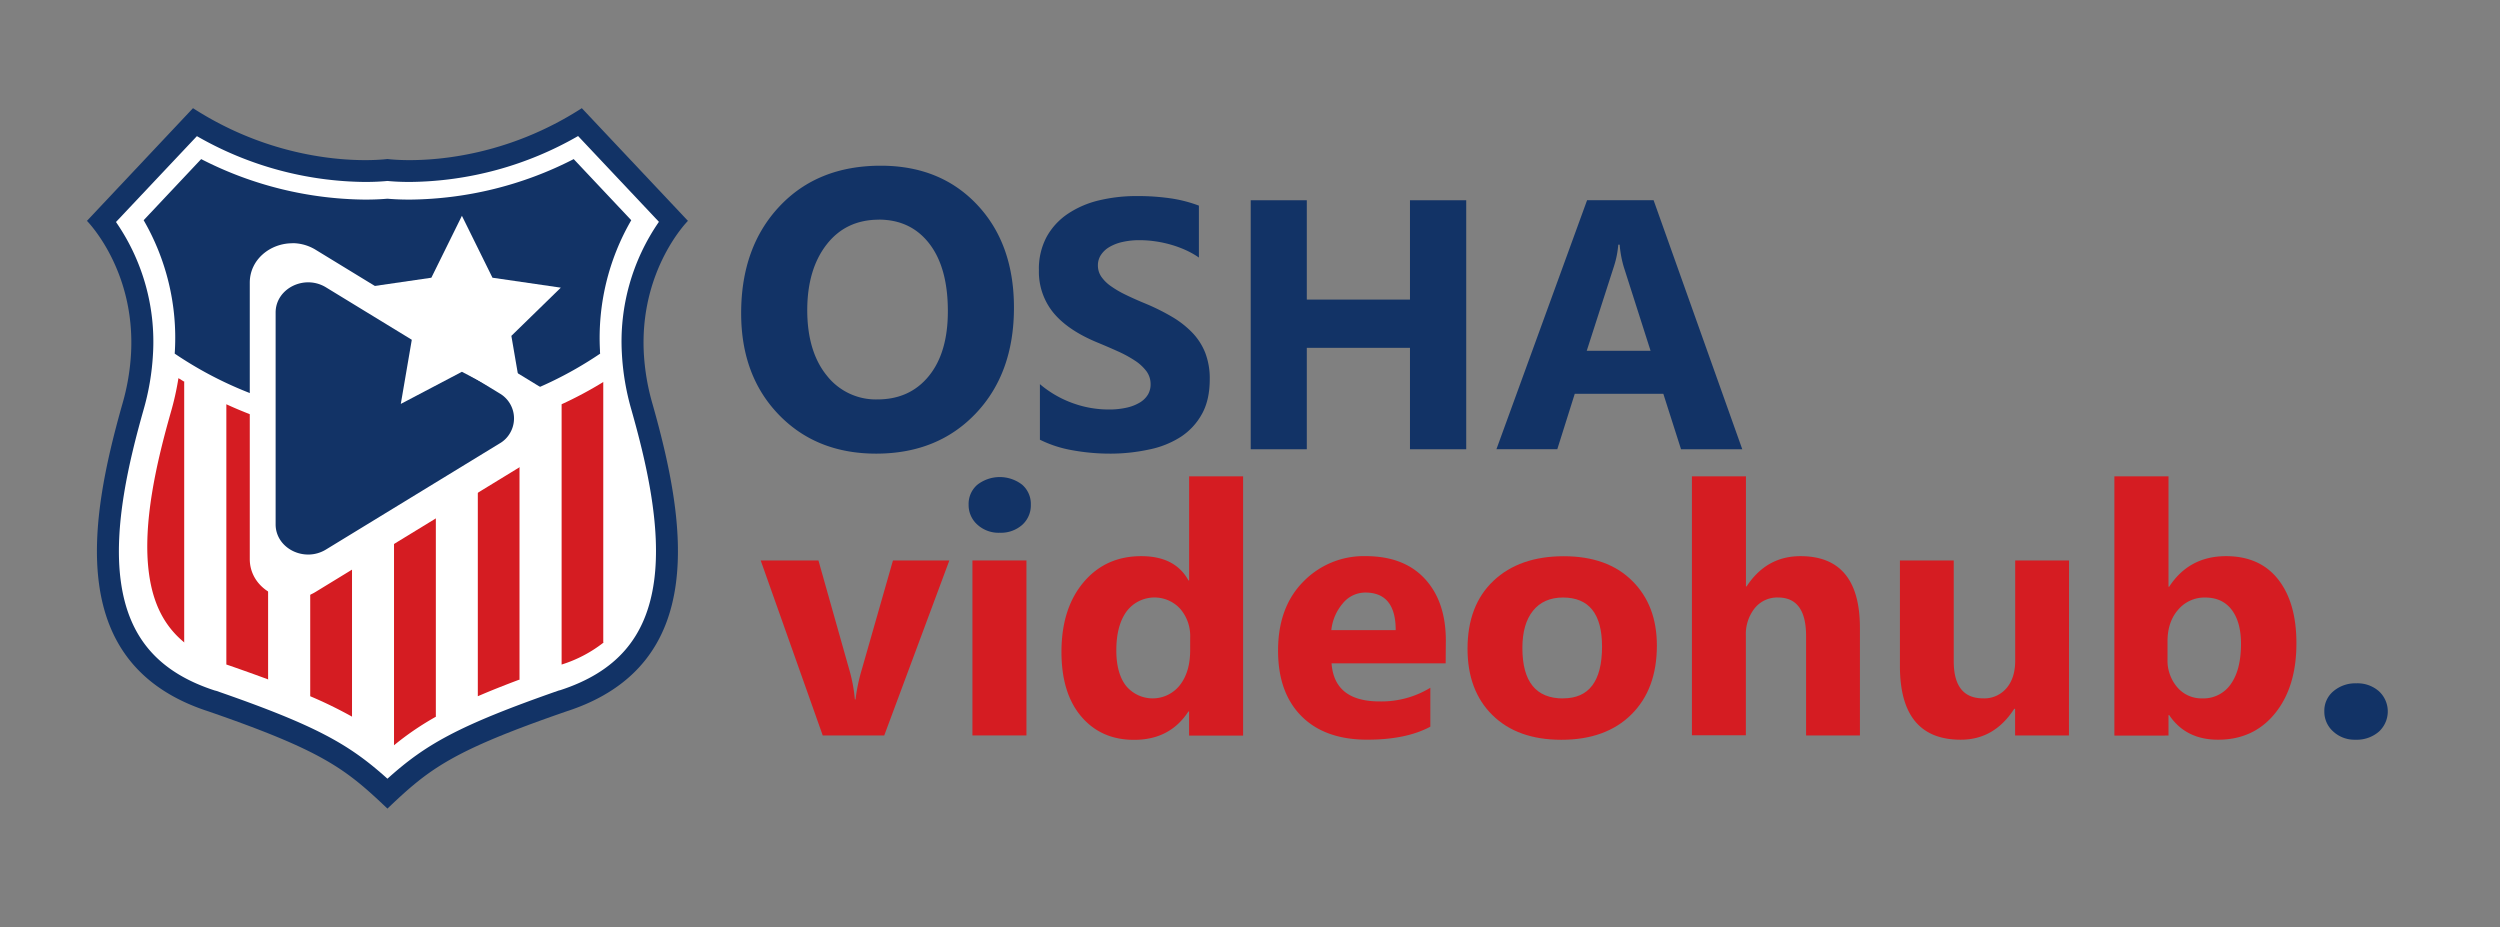
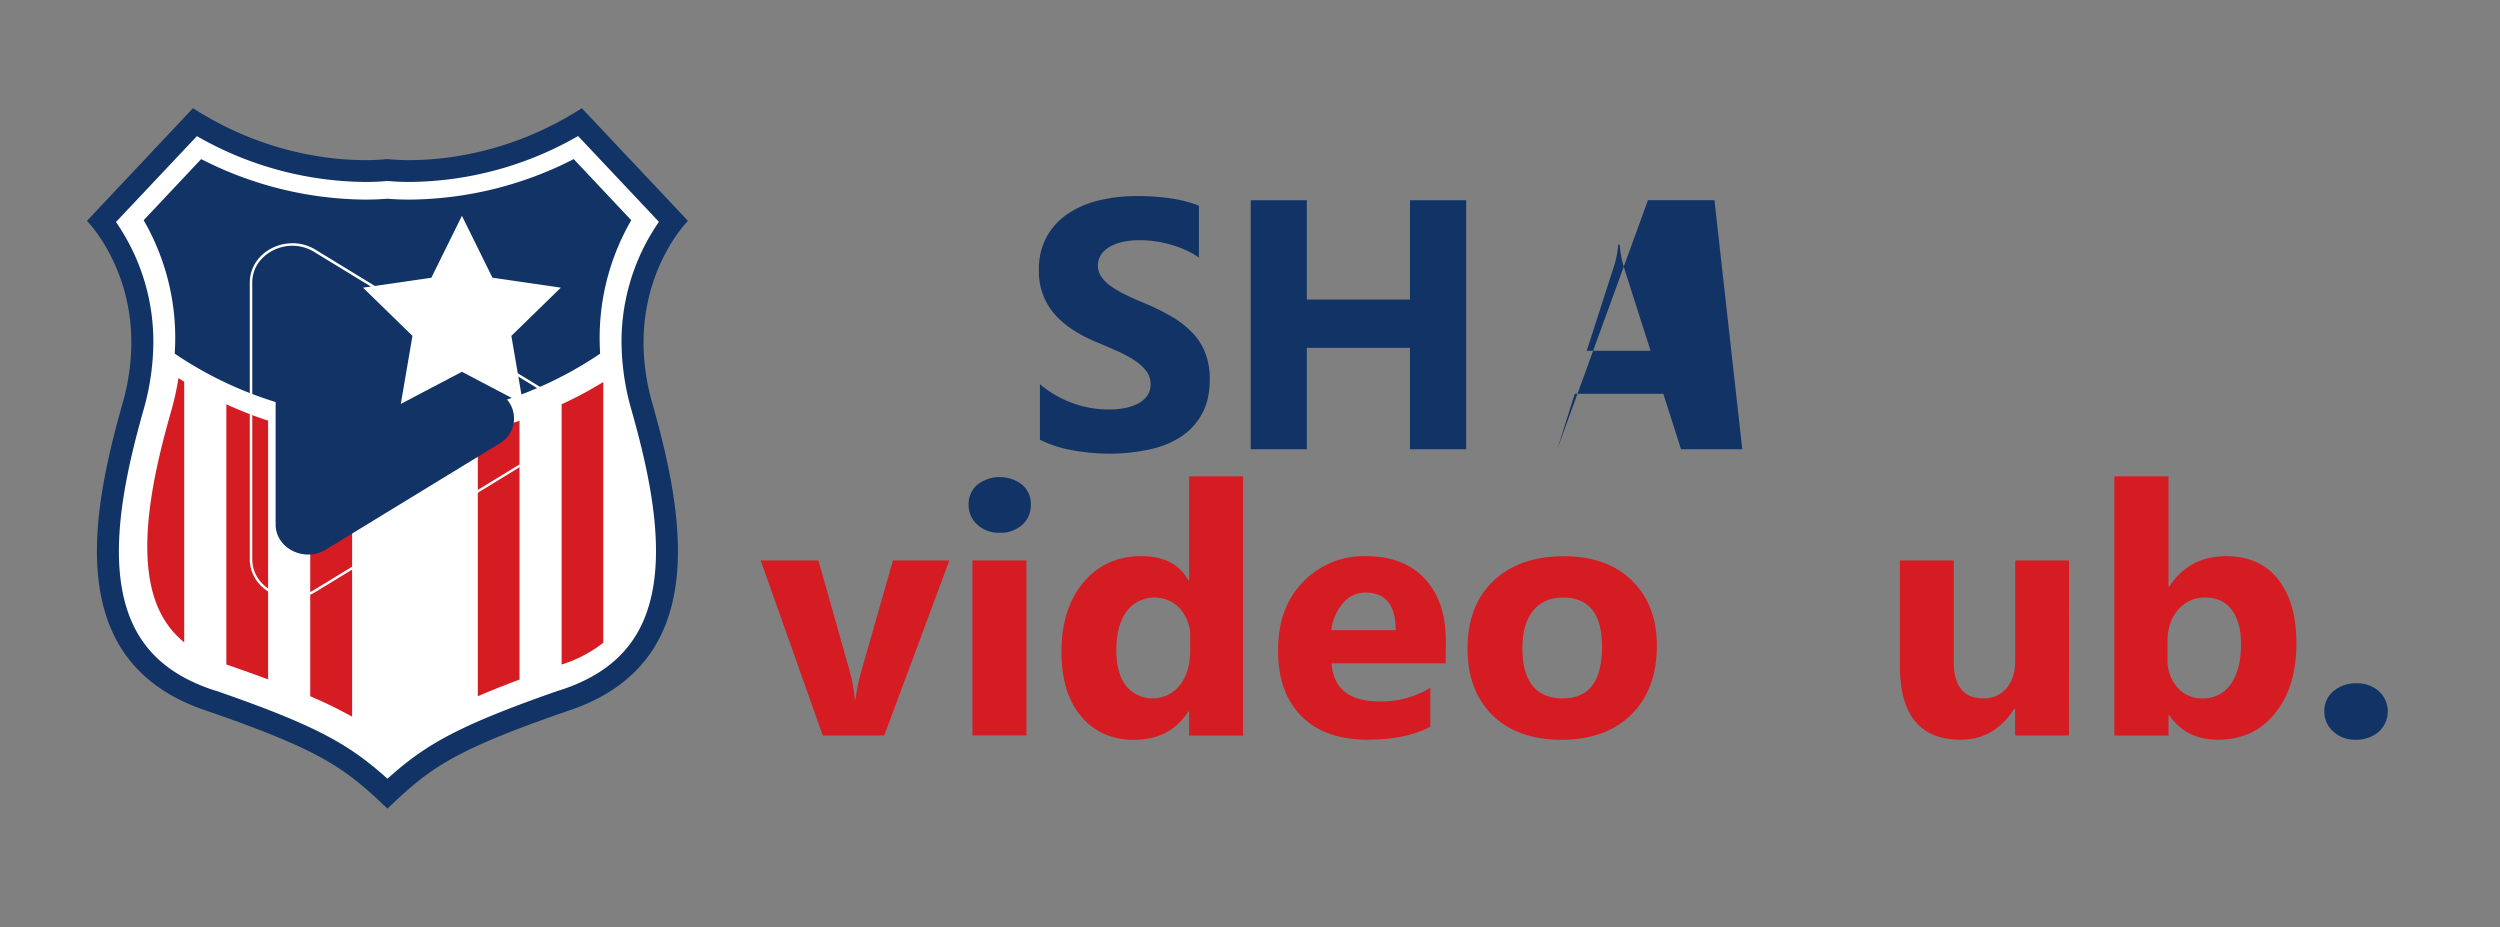
<svg xmlns="http://www.w3.org/2000/svg" id="Layer_1" data-name="Layer 1" viewBox="0 0 1003 372">
  <rect x="0" y="0" width="1003" height="372" fill="#808080" stroke="none" />
  <defs>
    <style>.cls-1{fill:#d51c22;}.cls-2{fill:#123366;}.cls-3{fill:#fff;}</style>
  </defs>
  <path class="cls-1" d="M380.88,224.85l-26.12,70.21H330.08l-24.89-70.21h23.17l12.21,43.26a63.12,63.12,0,0,1,2.4,12.48h.27a72,72,0,0,1,2.54-12.07l12.48-43.67Z" />
  <path class="cls-2" d="M401.11,213.74a12.59,12.59,0,0,1-9-3.26,10.5,10.5,0,0,1-3.5-8,10.12,10.12,0,0,1,3.5-8,14.68,14.68,0,0,1,18,0,10.2,10.2,0,0,1,3.46,8,10.51,10.51,0,0,1-3.46,8.1A12.91,12.91,0,0,1,401.11,213.74Z" />
  <rect class="cls-1" x="390.14" y="224.85" width="21.67" height="70.21" />
  <path class="cls-1" d="M477.08,191.11v41.76h-.27q-5.35-9.74-18.93-9.74-14.33,0-23.17,10.49t-8.85,27.91q0,16.67,8,26t21.19,9.29q14.32,0,21.74-11.38h.27v9.67h21.67v-104Zm.41,69.8q0,8.71-4.15,14a13.87,13.87,0,0,1-21.56.27q-3.91-5-3.91-14.26,0-9.87,4.05-15.53a14,14,0,0,1,19.58-2.94,13.82,13.82,0,0,1,2,1.81,16.62,16.62,0,0,1,4,11.38Z" />
  <path class="cls-1" d="M580.07,257q0-15.65-8.4-24.76t-23.76-9.12a33.79,33.79,0,0,0-25,10.22q-10.15,10.22-10.15,27.7,0,16.86,9.4,26.29t26.39,9.43q15.57,0,25.3-5.21V275.93a37.62,37.62,0,0,1-20.36,5.48q-18.16,0-19.27-15.29H580Zm-45.94-4.19a19.63,19.63,0,0,1,4.62-10.76,11.65,11.65,0,0,1,9-4.32q12.21,0,12.21,15.08Z" />
  <path class="cls-1" d="M654.8,233q-9.94-9.84-27.42-9.84-17.76,0-28.18,9.84t-10.43,27.26q0,16.86,10.05,26.7t27.6,9.84q17.82,0,28.07-10.14T664.74,259Q664.74,242.8,654.8,233Zm-27.7,47.21q-16.32,0-16.32-20.23,0-9.66,4.25-14.94t12-5.32q15.71,0,15.71,19.68,0,20.78-15.61,20.78Z" />
-   <path class="cls-1" d="M746.2,295.06H724.6V255.15q0-15.42-11.24-15.43A11.56,11.56,0,0,0,704,244a16.69,16.69,0,0,0-3.56,11v40H678.8V191.11h21.67v44.16h.27q7.95-12.14,21.6-12.14,23.86,0,23.86,28.8Z" />
  <path class="cls-1" d="M830.06,295.06h-21.6v-10.7h-.34q-8,12.42-21.47,12.41-24.4,0-24.4-29.55V224.85h21.59V265.3q0,14.88,11.8,14.88A11.66,11.66,0,0,0,805,276.1q3.5-4.08,3.5-11.07V224.85h21.6Z" />
  <path class="cls-1" d="M914,232.46q-7.34-9.33-20.91-9.33-14.82,0-22.83,12.28H870v-44.3H848.29v104H870V286.9h.28q6.65,9.87,19.6,9.87,14.34,0,22.91-10.63T921.32,258Q921.32,241.79,914,232.46Zm-19,42a13.28,13.28,0,0,1-11.48,5.73,12.7,12.7,0,0,1-10-4.46,16.44,16.44,0,0,1-3.91-11.24v-7.2q0-7.81,4.28-12.69a13.82,13.82,0,0,1,10.8-4.87q6.93,0,10.66,4.91t3.74,13.61q0,10.49-4.09,16.2Z" />
  <path class="cls-2" d="M945,296.77a12.57,12.57,0,0,1-8.91-3.29,10.59,10.59,0,0,1-3.57-8.09,10.16,10.16,0,0,1,3.67-8.09,13.57,13.57,0,0,1,9.15-3.15,13,13,0,0,1,9.09,3.18,11,11,0,0,1,.64,15.54,7.93,7.93,0,0,1-.71.71A13.6,13.6,0,0,1,945,296.77Z" />
  <path class="cls-2" d="M261.82,162.18c13.29,47,23.05,104.61-34.58,123.23-46.09,15.95-55,23-71.8,39-16.84-16-25.71-23.05-71.8-39C26,266.79,35.77,209.16,49.07,162.18a90.79,90.79,0,0,0,3.52-20.69C54.26,108,34.88,88.61,34.88,88.61L77.43,43.4c39.89,25.71,78,20.39,78,20.39s38.12,5.32,78-20.39L276,88.61S256.63,108,258.29,141.49A90.8,90.8,0,0,0,261.82,162.18Z" />
  <path class="cls-3" d="M155.44,312.42c-15.25-13.71-28.18-21.23-68.92-35.33h-.17c-22.75-7.35-34.78-21.27-37.87-43.8-3-21.88,3.26-48.19,9.05-68.66A100.08,100.08,0,0,0,61.38,142,84.3,84.3,0,0,0,46.53,89.07L79,54.62A137.6,137.6,0,0,0,146.55,73c4.24,0,7.3-.24,8.89-.4,1.6.16,4.66.4,8.9.4a137.62,137.62,0,0,0,67.59-18.42L264.36,89a84.36,84.36,0,0,0-14.86,52.86,100.34,100.34,0,0,0,3.86,22.69c5.79,20.43,12.05,46.74,9.05,68.62-3.09,22.53-15.13,36.45-37.87,43.8h-.18C183.62,291.19,170.7,298.71,155.44,312.42Z" />
  <path class="cls-1" d="M74,153.2V257.8c-8-6.53-12.55-15.48-14.2-27.52C57,210,63,184.86,68.59,165.22a111.58,111.58,0,0,0,3-13.51Z" />
  <path class="cls-3" d="M90.85,162.19V266.62A52.47,52.47,0,0,1,74,257.8V153.2A155.43,155.43,0,0,0,90.85,162.19Z" />
  <path class="cls-1" d="M107.65,168.8V272.61C102.92,270.85,97.74,269,92,267l-.37-.12-.82-.28V162.19A153.92,153.92,0,0,0,107.65,168.8Z" />
  <path class="cls-3" d="M124.46,173.35v106c-4.91-2.13-10.46-4.34-16.81-6.72V168.8A160.43,160.43,0,0,0,124.46,173.35Z" />
  <path class="cls-1" d="M141.27,176V287.54a171.74,171.74,0,0,0-16.81-8.21v-106A158.88,158.88,0,0,0,141.27,176Z" />
-   <path class="cls-3" d="M158.08,176.87V299a114.57,114.57,0,0,0-16.81-11.5V176A162.73,162.73,0,0,0,158.08,176.87Z" />
-   <path class="cls-1" d="M174.89,176V287.54A115.1,115.1,0,0,0,158.08,299V176.87A162.73,162.73,0,0,0,174.89,176Z" />
  <path class="cls-3" d="M191.7,173.35v106a176.4,176.4,0,0,0-16.81,8.21V176A158.82,158.82,0,0,0,191.7,173.35Z" />
  <path class="cls-1" d="M208.51,168.8V272.61c-6.35,2.38-11.89,4.59-16.81,6.72v-106A157.92,157.92,0,0,0,208.51,168.8Z" />
  <path class="cls-3" d="M225.32,162.19V266.62c-.29.1-.57.2-.85.28l-.32.11c-5.71,2-10.91,3.84-15.64,5.6V168.8A153.45,153.45,0,0,0,225.32,162.19Z" />
  <path class="cls-1" d="M242.13,153.2V257.8a52.78,52.78,0,0,1-16.81,8.82V162.19A155.8,155.8,0,0,0,242.13,153.2Z" />
  <path class="cls-3" d="M256.33,230.28c-1.66,12-6.19,21-14.2,27.52V153.2c.8-.48,1.6-1,2.39-1.49a114.79,114.79,0,0,0,3,13.59C253.09,184.89,259.11,210,256.33,230.28Z" />
  <path class="cls-2" d="M240.71,140.6a7.85,7.85,0,0,0,.07,1.28,152.14,152.14,0,0,1-170.68,0c0-.42.06-.86.07-1.28A94.15,94.15,0,0,0,57.63,88.35L80.71,63.83a146.66,146.66,0,0,0,65.84,16.25c3.85,0,6.86-.18,8.89-.36,2,.18,5,.36,8.9.36a146.58,146.58,0,0,0,65.83-16.25l23.09,24.52A94.16,94.16,0,0,0,240.71,140.6Z" />
-   <path class="cls-3" d="M117.27,239.62c-8,0-16.56-5.85-16.56-15.31V113.4c0-9.45,8.6-15.3,16.56-15.3a17.35,17.35,0,0,1,9.06,2.55L217.1,156.1a14.67,14.67,0,0,1,0,25.51l-90.77,55.46A17.35,17.35,0,0,1,117.27,239.62Z" />
  <path class="cls-3" d="M117.27,98.6h0a16.86,16.86,0,0,1,8.8,2.48l90.77,55.45a14.18,14.18,0,0,1,0,24.66l-90.77,55.45a16.86,16.86,0,0,1-8.8,2.48c-7.72,0-16.06-5.66-16.06-14.81V113.4c0-9.14,8.34-14.8,16.06-14.8m0-1c-8.85,0-17.06,6.53-17.06,15.8V224.31c0,9.28,8.21,15.81,17.06,15.81a17.81,17.81,0,0,0,9.32-2.63L217.36,182c10.21-6.24,10.21-20.13,0-26.36l-90.77-55.46a17.92,17.92,0,0,0-9.32-2.62Z" />
  <path class="cls-2" d="M200.3,178l-69.52,42.47c-8.67,5.3-20.2-.47-20.2-10.09v-85c0-9.62,11.53-15.39,20.2-10.1l69.52,42.47a11.6,11.6,0,0,1,4.43,15.81A11.36,11.36,0,0,1,200.3,178Z" />
  <polygon class="cls-3" points="185.32 86.58 197.58 111.42 225 115.41 205.16 134.75 209.84 162.05 185.32 149.16 160.8 162.05 165.48 134.75 145.64 115.41 173.06 111.42 185.32 86.58" />
-   <path class="cls-2" d="M351.56,182q-24,0-39.1-15.62t-15.11-40.7q0-26.49,15.34-42.84t40.67-16.36q23.91,0,38.67,15.66T406.8,123.4q0,26.34-15.31,42.46T351.56,182Zm1.1-93.87q-13.25,0-21,9.94t-7.79,26.29q0,16.59,7.79,26.25A25,25,0,0,0,352,160.25q13,0,20.65-9.39t7.63-26.06q0-17.37-7.4-27T352.66,88.11Z" />
  <path class="cls-2" d="M417.21,176.41V154.12a42.69,42.69,0,0,0,13.17,7.62,42.22,42.22,0,0,0,14.35,2.55,31.8,31.8,0,0,0,7.42-.77,17.5,17.5,0,0,0,5.3-2.12,9.41,9.41,0,0,0,3.17-3.21,8.06,8.06,0,0,0,1-4A8.68,8.68,0,0,0,460,149a18.06,18.06,0,0,0-4.56-4.25,48.08,48.08,0,0,0-6.87-3.76q-4-1.81-8.56-3.69-11.72-4.89-17.46-11.92a26,26,0,0,1-5.74-17,27.08,27.08,0,0,1,3.13-13.41,26.67,26.67,0,0,1,8.54-9.23A38.28,38.28,0,0,1,441,80.37a64.14,64.14,0,0,1,15-1.71,91.47,91.47,0,0,1,13.83.94A54.54,54.54,0,0,1,481,82.5v20.83a33.19,33.19,0,0,0-5.47-3.07,43.3,43.3,0,0,0-6.09-2.19,46.76,46.76,0,0,0-6.24-1.29,44,44,0,0,0-5.89-.42,30.54,30.54,0,0,0-7,.73,17.77,17.77,0,0,0-5.3,2.06,10.2,10.2,0,0,0-3.34,3.17,7.5,7.5,0,0,0-1.19,4.14,7.9,7.9,0,0,0,1.33,4.5,15.21,15.21,0,0,0,3.76,3.76,40.3,40.3,0,0,0,5.92,3.48c2.32,1.14,4.95,2.31,7.87,3.52a87.18,87.18,0,0,1,10.77,5.33,38.35,38.35,0,0,1,8.18,6.37,24.87,24.87,0,0,1,5.23,8.12,28.6,28.6,0,0,1,1.81,10.62q0,8.37-3.17,14a25.73,25.73,0,0,1-8.6,9.2,37.24,37.24,0,0,1-12.65,5A73.21,73.21,0,0,1,445.71,182a84.5,84.5,0,0,1-15.64-1.39A47.27,47.27,0,0,1,417.21,176.41Z" />
  <path class="cls-2" d="M588.25,180.24H565.68V139.55H524.29v40.69h-22.5V80.34h22.5v39.85h41.39V80.34h22.57Z" />
-   <path class="cls-2" d="M699,180.24H674.43L667.33,158H631.79l-7,22.22H600.37l36.37-99.9h26.68Zm-36.79-39.5-10.73-33.58a43.5,43.5,0,0,1-1.67-9h-.56a37.9,37.9,0,0,1-1.74,8.71L636.6,140.74Z" />
+   <path class="cls-2" d="M699,180.24H674.43L667.33,158H631.79l-7,22.22l36.37-99.9h26.68Zm-36.79-39.5-10.73-33.58a43.5,43.5,0,0,1-1.67-9h-.56a37.9,37.9,0,0,1-1.74,8.71L636.6,140.74Z" />
</svg>